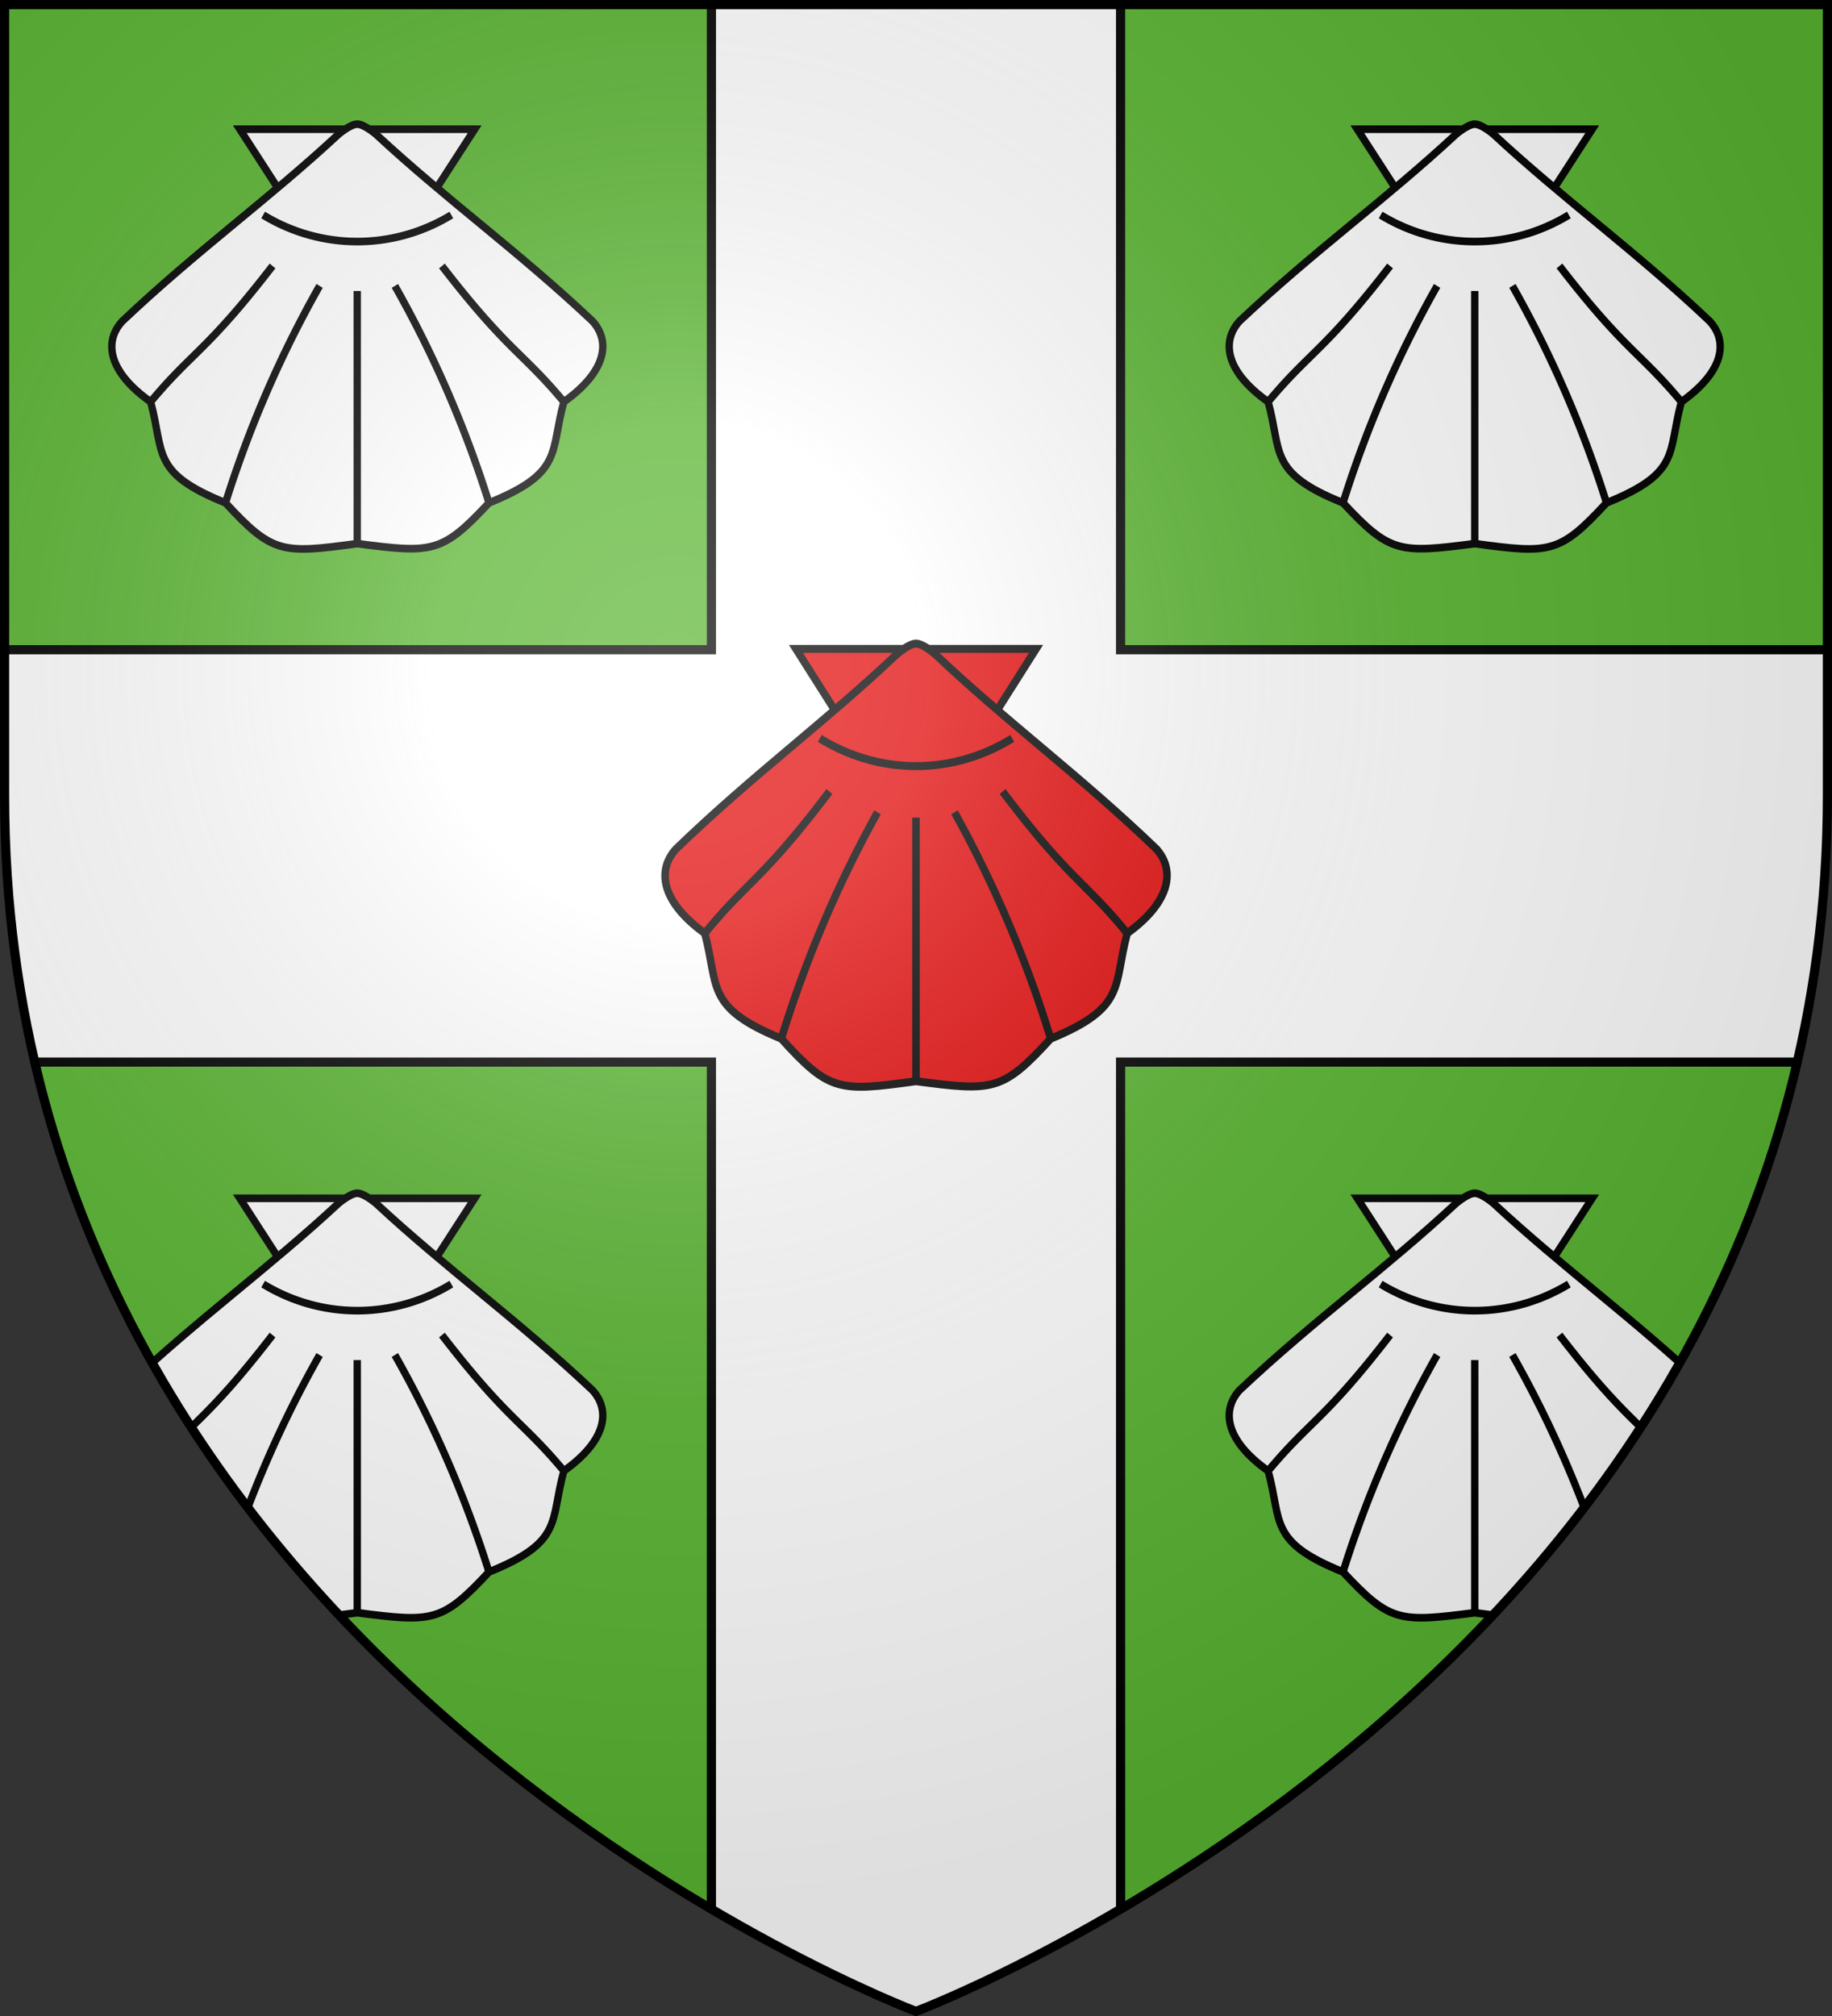
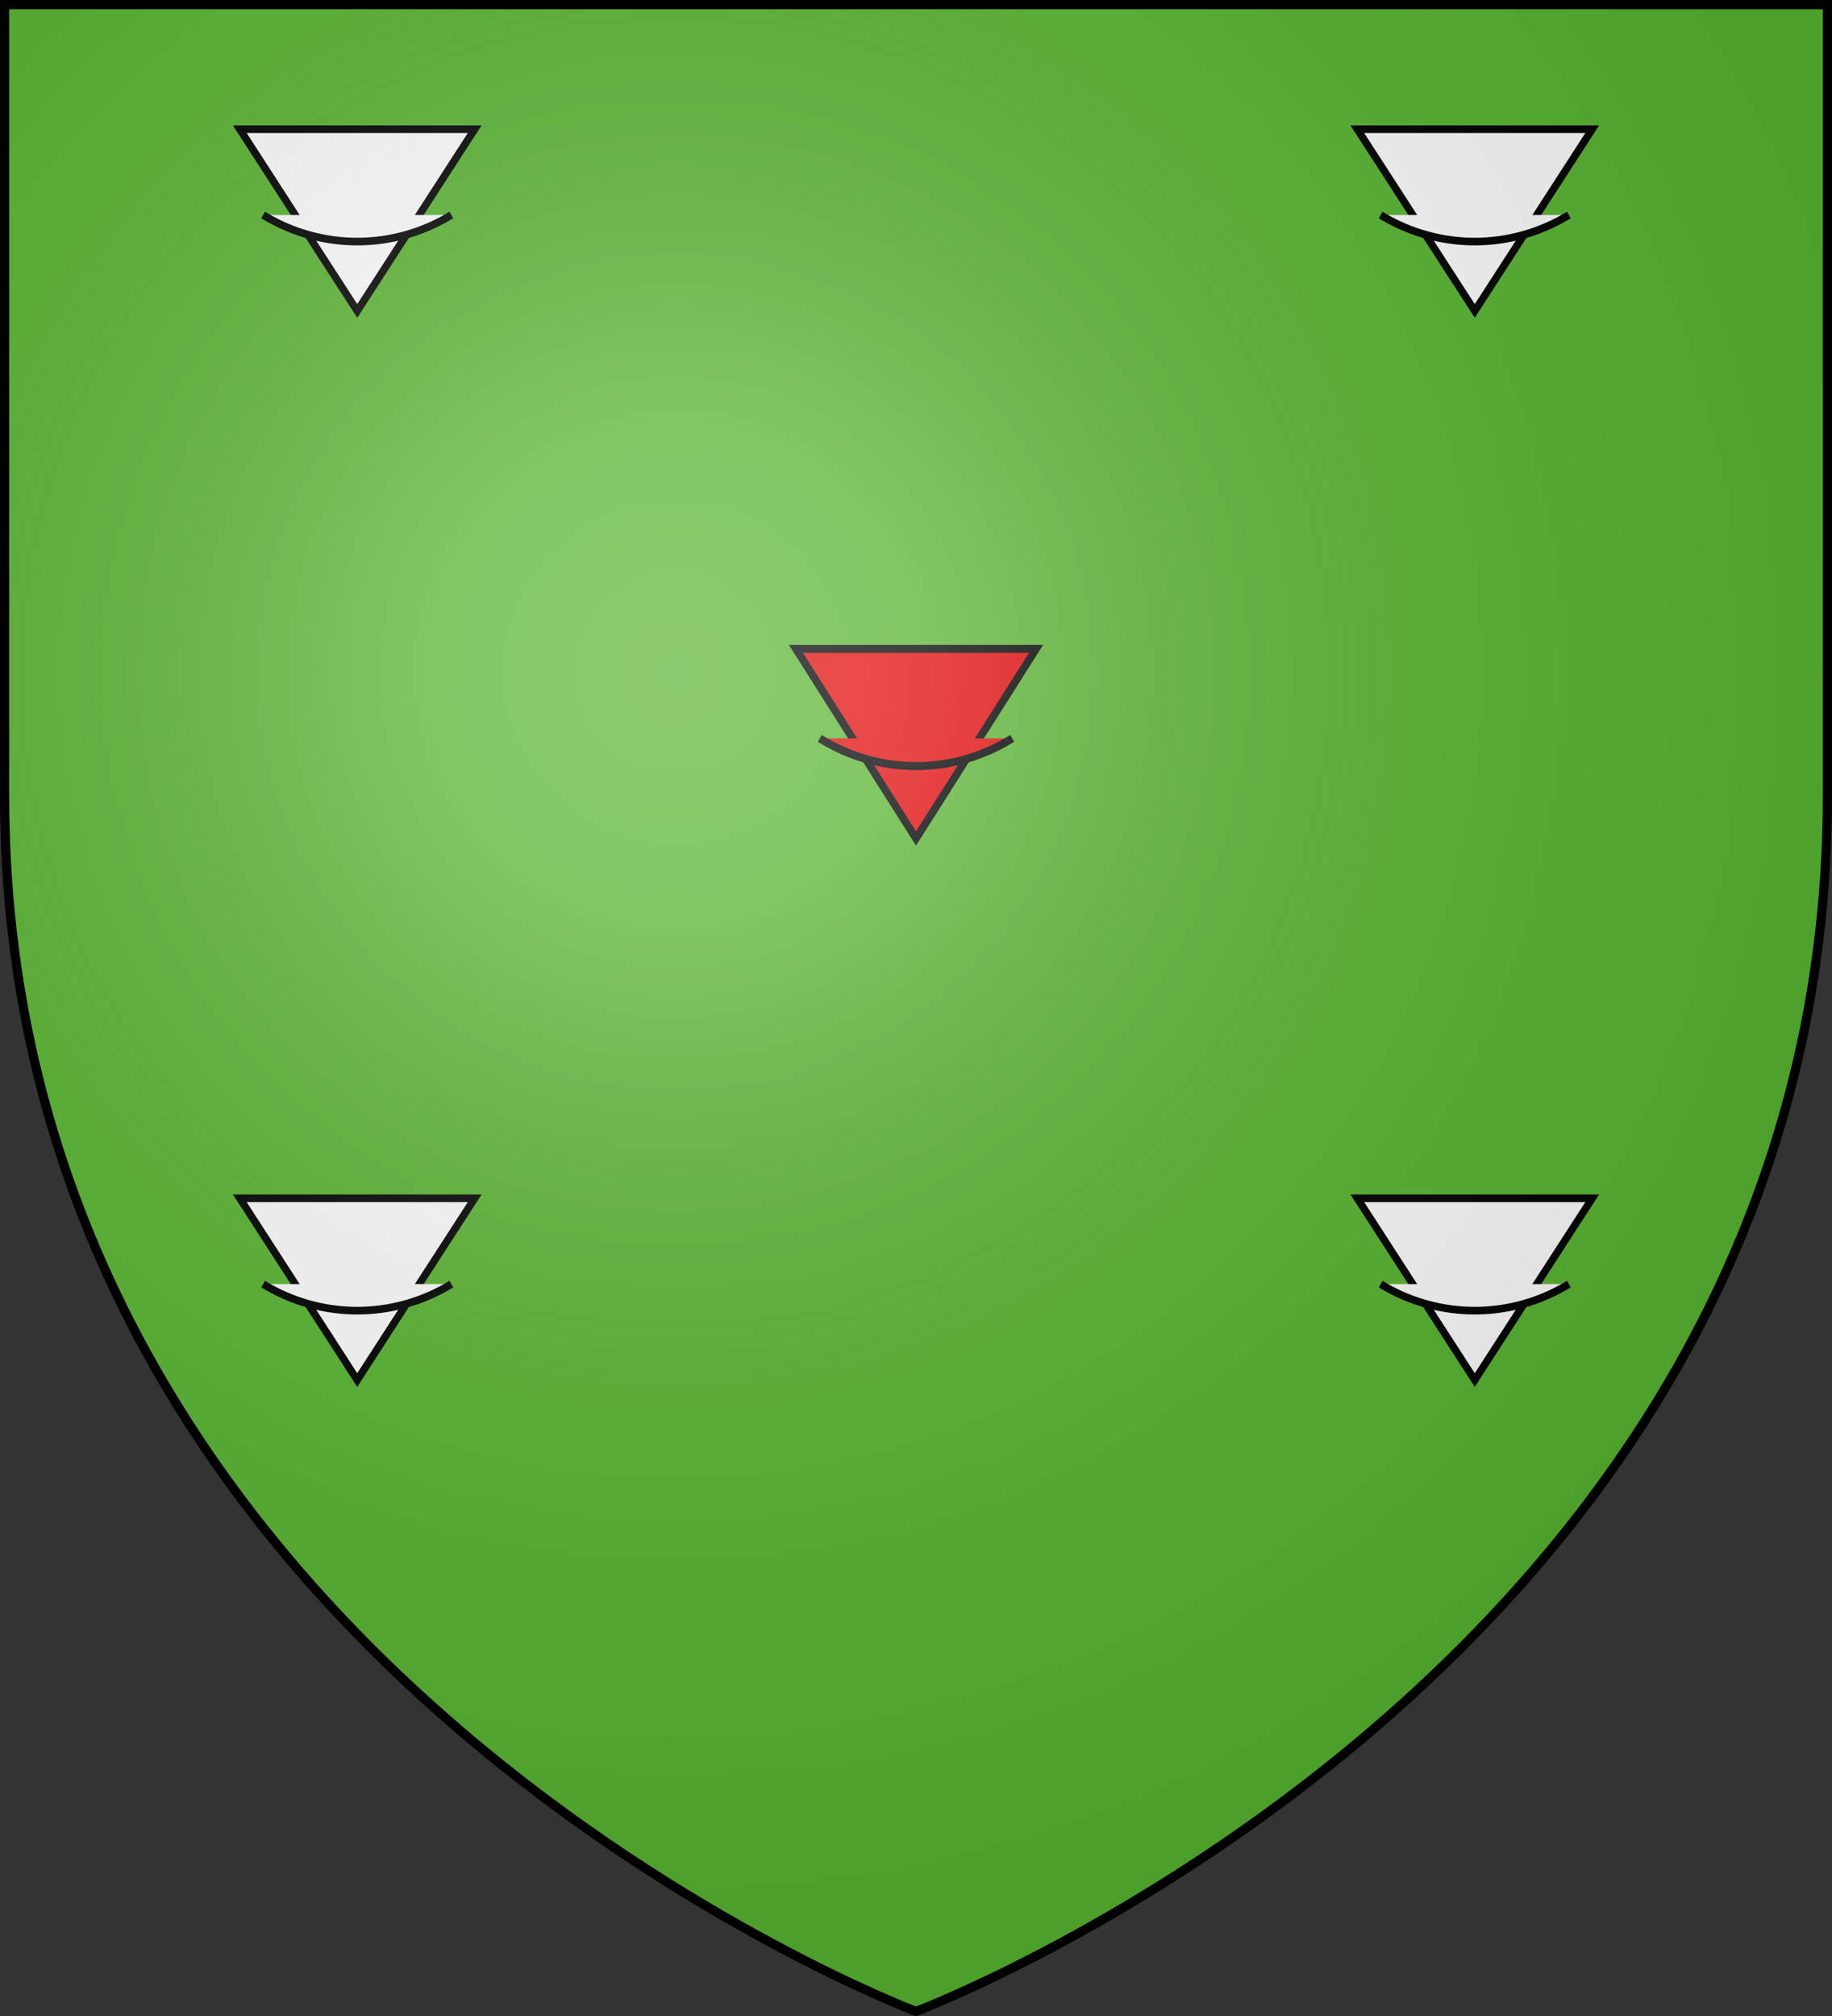
<svg xmlns="http://www.w3.org/2000/svg" xmlns:xlink="http://www.w3.org/1999/xlink" width="600" height="660" fill="#fff" stroke="#000">
  <rect width="100%" height="100%" fill="#333333" stroke="none" />
  <radialGradient id="g" cx="221" cy="226" r="300" gradientTransform="translate(-77 -85)scale(1.35)" gradientUnits="userSpaceOnUse">
    <stop offset="0" stop-color="#fff" stop-opacity=".3" />
    <stop offset=".2" stop-color="#fff" stop-opacity=".25" />
    <stop offset=".6" stop-color="#666" stop-opacity=".13" />
    <stop offset="1" stop-opacity=".13" />
  </radialGradient>
  <clipPath id="b">
    <path id="a" d="M300 658.5S1.5 546.1 1.5 260.3V1.5h597v258.8c0 285.8-298.5 398.2-298.5 398.2Z" />
  </clipPath>
  <use xlink:href="#a" fill="#5ab532" />
  <g stroke-width="3">
    <g clip-path="url(#b)">
-       <path d="M233 0h134v212.7h233v135H367V660H233V347.7H0v-135h233Z" />
      <g id="f">
        <g id="d" transform="matrix(1.34 0 0 1.39 -285 -273.5)">
          <g id="e" stroke-width="1.8">
            <path d="M271.3 227.2 300 270l28.7-42.8Z" />
-             <path d="M300 226c-1.7 0-4.6 2.4-4.6 2.4-17.2 15.4-34.5 27.3-52.8 44-4.6 4.8-3.5 11.9 6.9 19 3.4 12 0 16.7 18.3 23.8 11.5 12 13.8 12 32.2 9.6 18.4 2.3 20.7 2.3 32.2-9.6 18.3-7.1 14.9-11.9 18.3-23.8 10.4-7.1 11.5-14.2 7-19-18.4-16.7-35.7-28.6-52.9-44 0 0-2.9-2.4-4.6-2.4Z" />
-             <path d="M277 247.4a45.4 45.4 0 0 0 46 0m-23 77.4v-59.5" />
-             <path id="c" d="M267.8 315.2a259.4 259.4 0 0 1 23-51.1m-41.3 27.3c10.3-11.9 13.7-11.9 29.8-32" />
+             <path d="M277 247.4a45.4 45.4 0 0 0 46 0m-23 77.4" />
            <use xlink:href="#c" x="-600" transform="scale(-1 1)" />
          </g>
        </g>
        <use xlink:href="#d" x="-600" transform="scale(-1 1)" />
      </g>
      <use xlink:href="#e" fill="#e20909" transform="matrix(1.37 0 0 1.45 -111 -117)" />
      <use xlink:href="#f" y="350" />
    </g>
    <use xlink:href="#a" fill="url(#g)" />
  </g>
</svg>